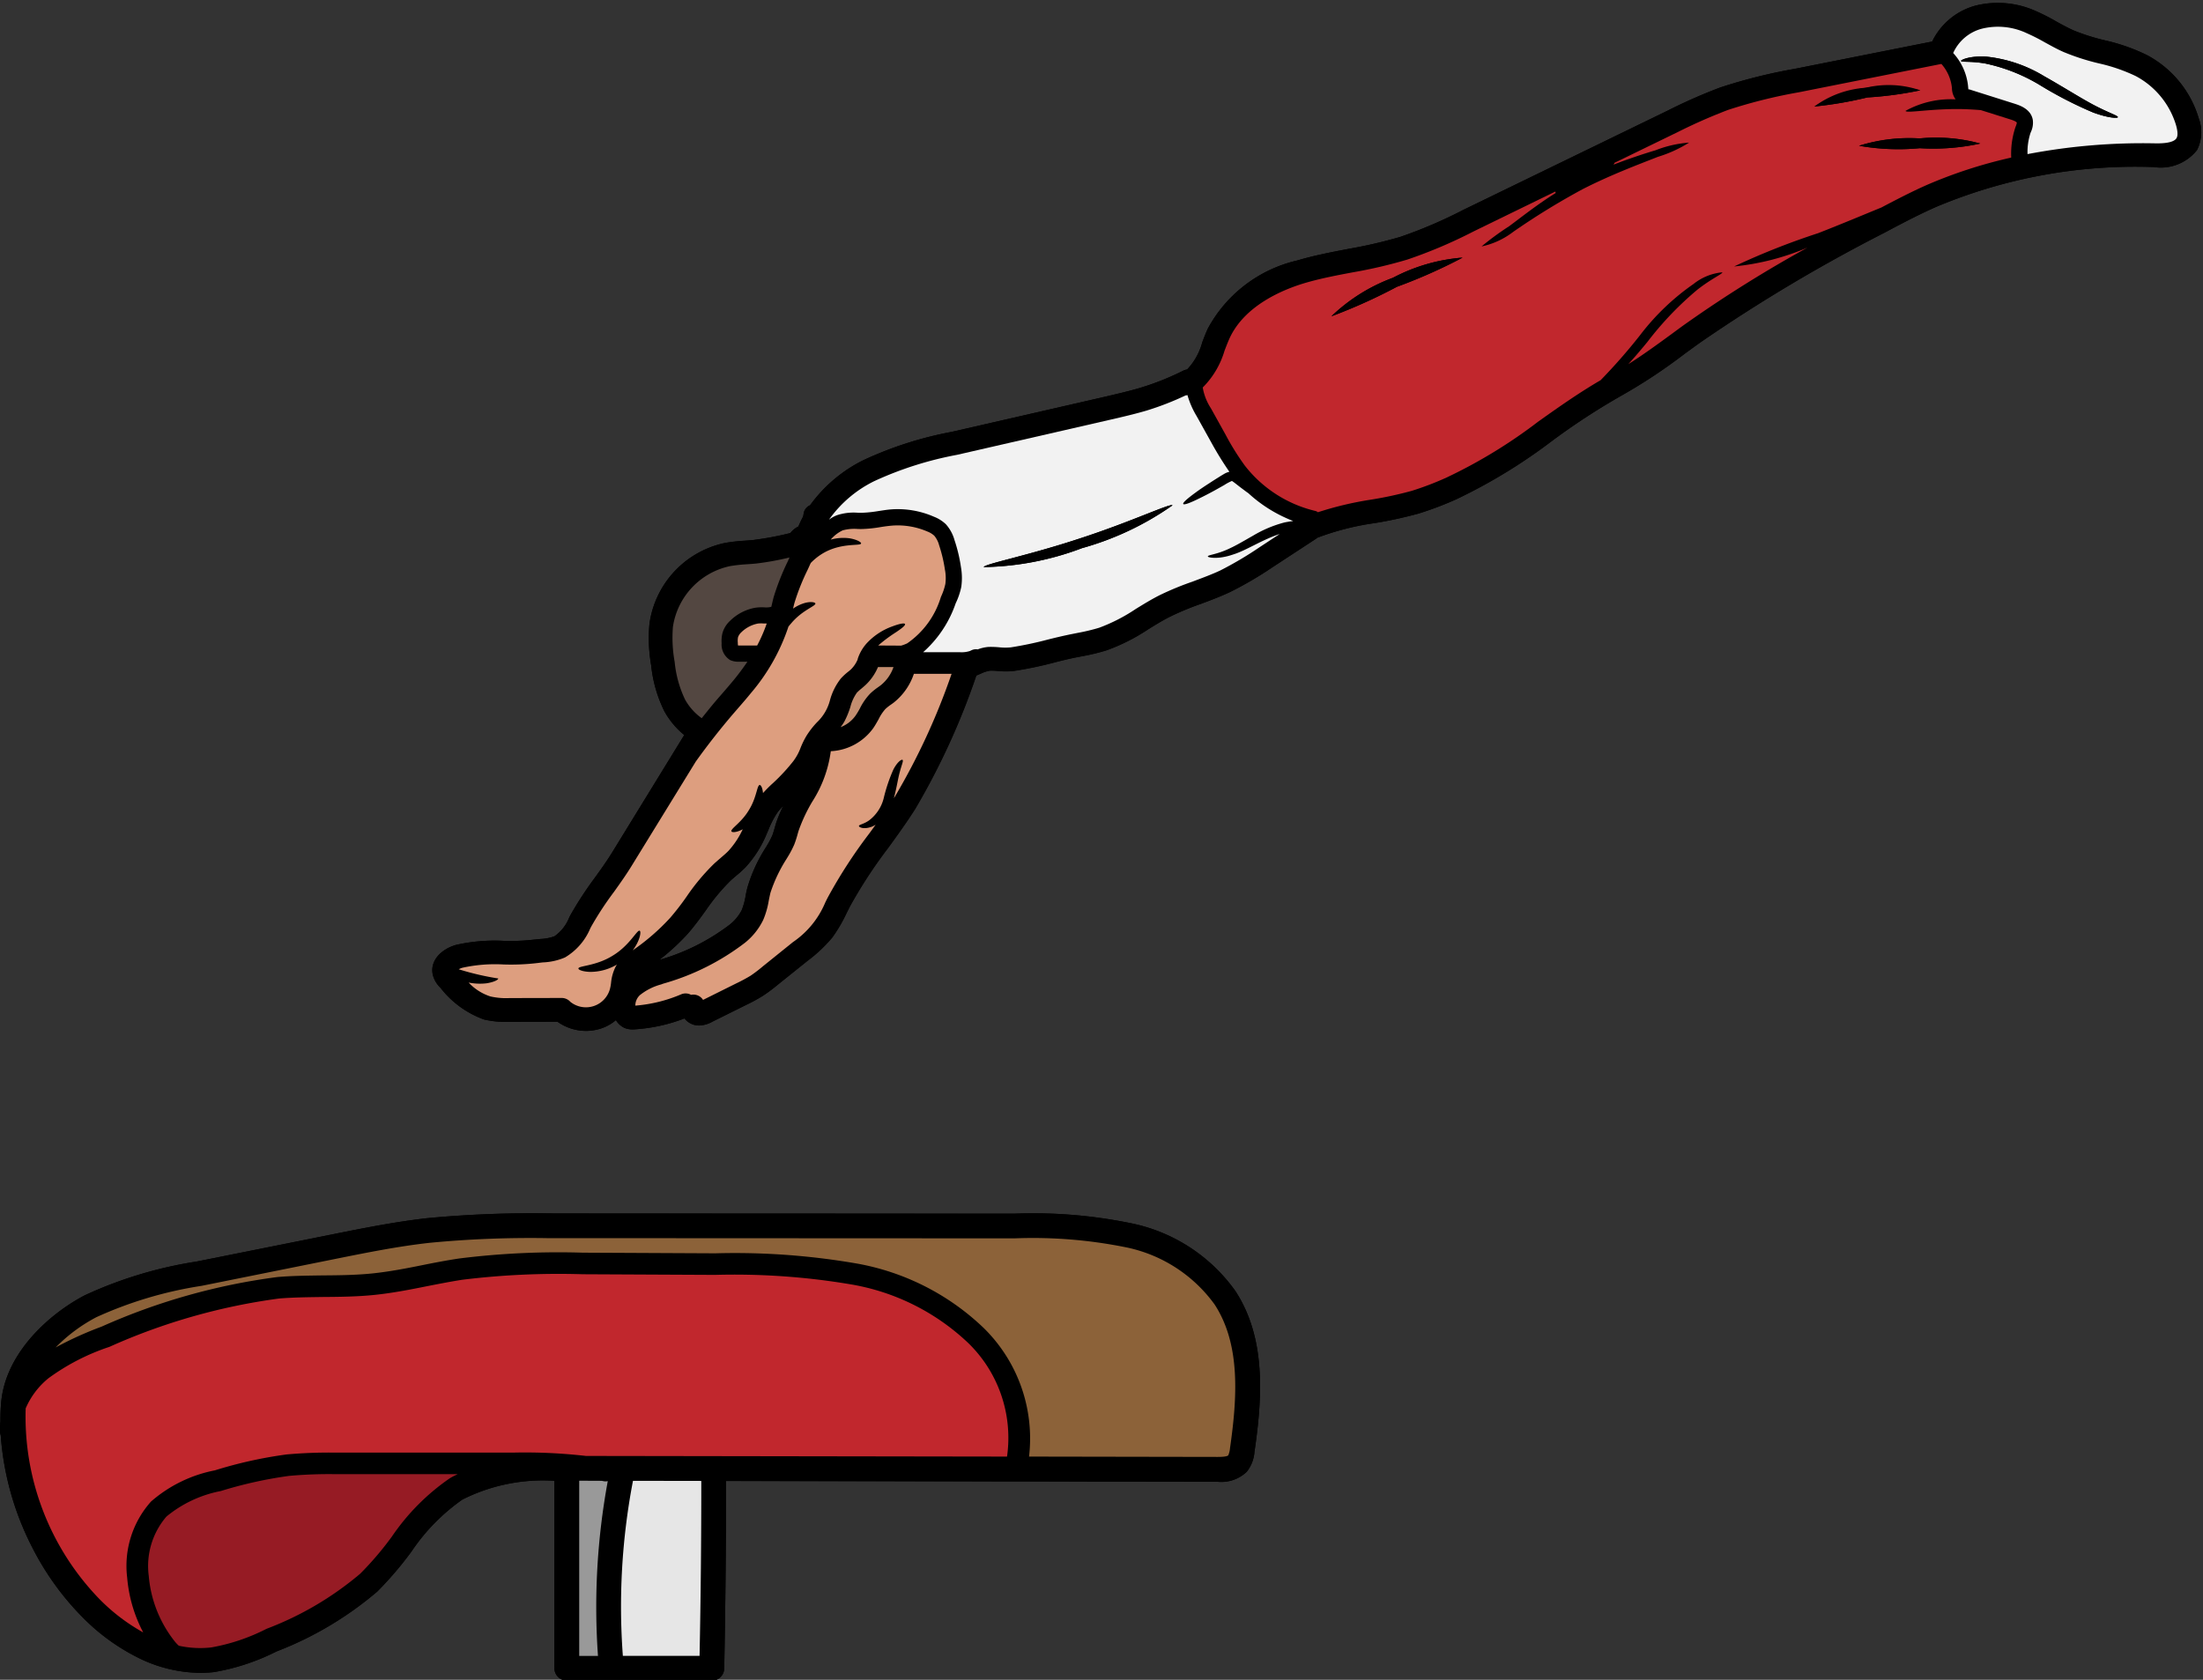
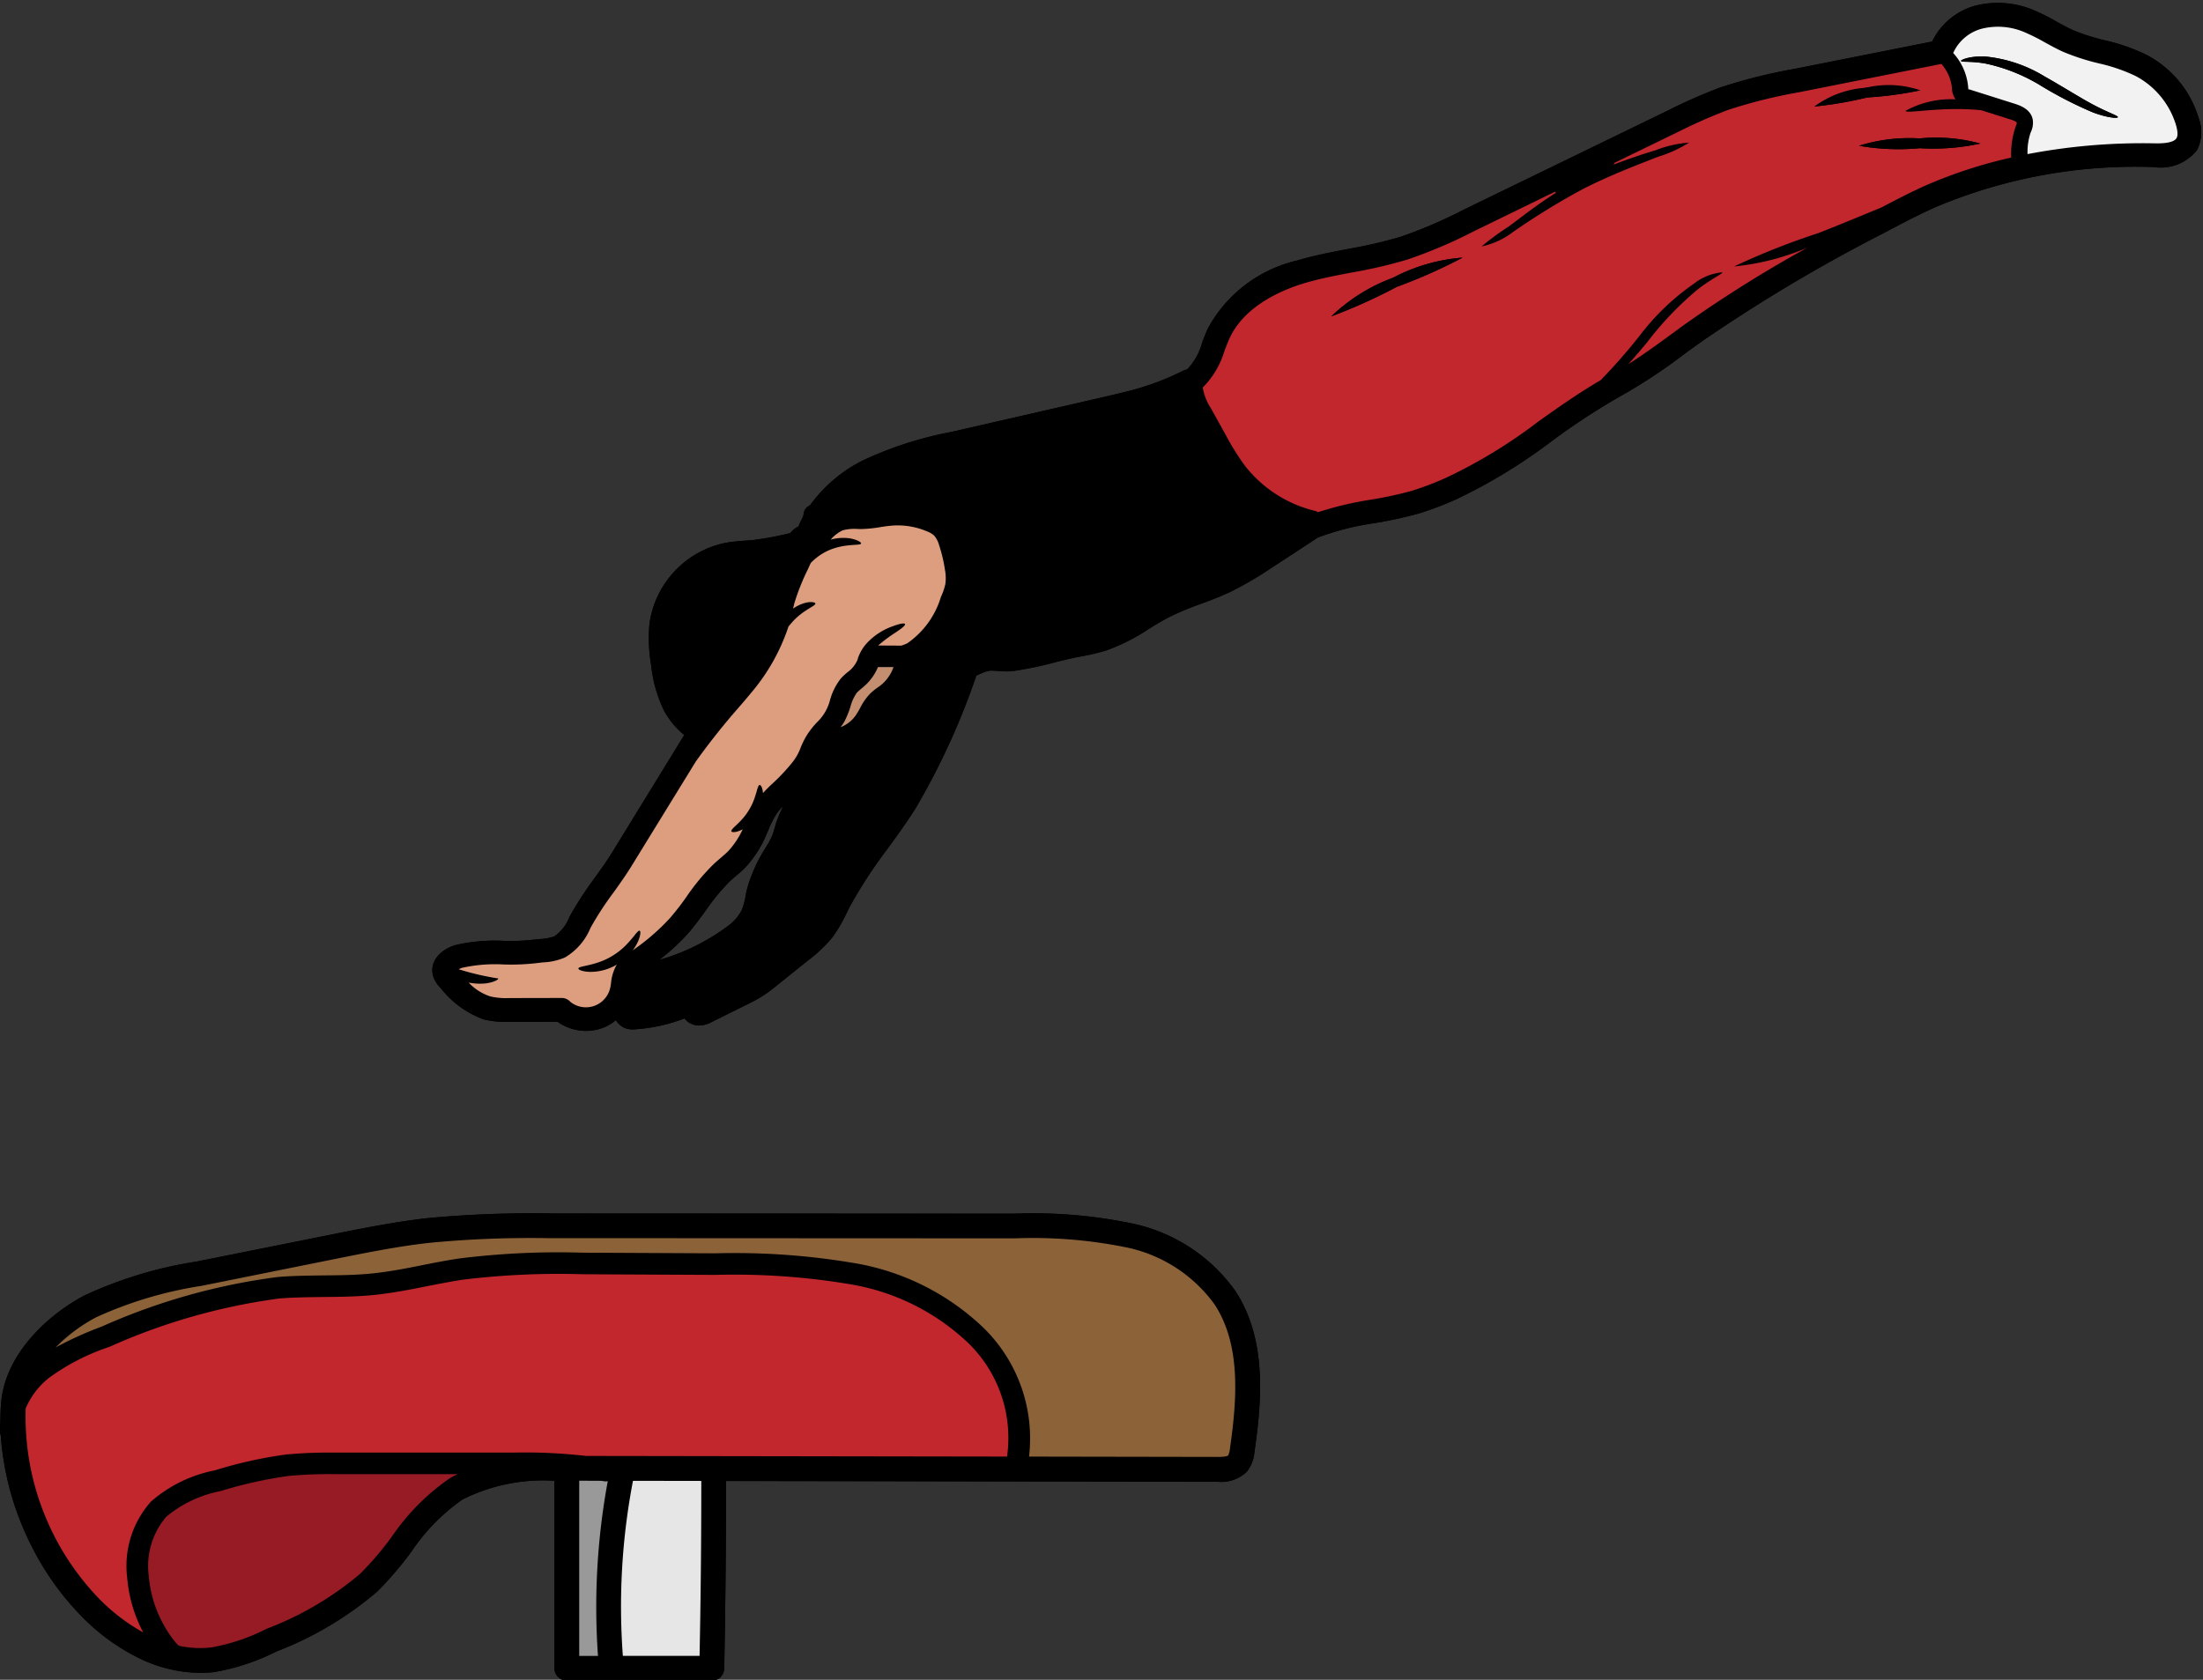
<svg xmlns="http://www.w3.org/2000/svg" height="91.6" preserveAspectRatio="xMidYMid meet" version="1.0" viewBox="4.0 18.1 120.1 91.6" width="120.1" zoomAndPan="magnify">
  <rect x="4.0" y="18.1" width="120.1" height="91.6" fill="#333333" stroke="none" />
  <g data-name="Filled outline">
    <g id="change1_8">
      <path d="M123.772,26.286a2.147,2.147,0,0,0,.094-1.738,5.754,5.754,0,0,0-2.849-3.454,10.423,10.423,0,0,0-2.267-.793,11.365,11.365,0,0,1-1.721-.546c-.312-.141-.617-.306-.934-.482a10.9,10.9,0,0,0-1.105-.564,5.035,5.035,0,0,0-3.26-.311,3.7,3.7,0,0,0-2.4,1.968l-7.507,1.492a28.777,28.777,0,0,0-4.053,1.016,28.942,28.942,0,0,0-2.854,1.257L83.76,29.552a25.492,25.492,0,0,1-3.431,1.469,25.956,25.956,0,0,1-2.819.652c-.916.176-1.868.358-2.8.634a7.444,7.444,0,0,0-4.869,3.718c-.106.235-.206.488-.3.74a3.454,3.454,0,0,1-.828,1.486.615.615,0,0,0-.2.059,14.805,14.805,0,0,1-2.355.94c-.611.182-1.257.329-1.88.476l-8.4,1.926A20.054,20.054,0,0,0,51.061,43.2a7.939,7.939,0,0,0-2.9,2.455.589.589,0,0,0-.353.482c-.006.041-.017.082-.023.129a5.941,5.941,0,0,0-.259.546,1.231,1.231,0,0,0-.44.359,17.049,17.049,0,0,1-2,.376c-.159.017-.323.029-.482.041a9.383,9.383,0,0,0-1.051.117,5.24,5.24,0,0,0-4.147,4.417,8.613,8.613,0,0,0,.094,2.262,7.327,7.327,0,0,0,.717,2.5,4.455,4.455,0,0,0,1.086,1.3l-3.929,6.4c-.294.476-.617.928-.958,1.4A19.551,19.551,0,0,0,35.1,68l-.065.117a2.274,2.274,0,0,1-.811,1.04,2.618,2.618,0,0,1-.769.147l-.353.035a11.046,11.046,0,0,1-1.662.065,9.565,9.565,0,0,0-2.561.217c-.787.211-1.48.852-1.28,1.662a1.5,1.5,0,0,0,.411.682,5.26,5.26,0,0,0,2.373,1.727,5.223,5.223,0,0,0,1.386.129l2.62-.006a2.7,2.7,0,0,0,1.556.5,2.67,2.67,0,0,0,.829-.135,2.445,2.445,0,0,0,.8-.452,1.113,1.113,0,0,0,.452.417,1.092,1.092,0,0,0,.459.088,1.057,1.057,0,0,0,.146-.006,9.09,9.09,0,0,0,2.679-.593,1.025,1.025,0,0,0,.611.37,1.132,1.132,0,0,0,.188.017,1.578,1.578,0,0,0,.728-.211l1.868-.928a8.41,8.41,0,0,0,.91-.5,8.946,8.946,0,0,0,.793-.594l1.627-1.315a7.9,7.9,0,0,0,1.334-1.263,8.131,8.131,0,0,0,.769-1.316l.17-.341a25.827,25.827,0,0,1,2.086-3.2c.505-.693,1.022-1.41,1.492-2.15a38.949,38.949,0,0,0,3.33-7.271c.094-.036.182-.077.264-.112a1.9,1.9,0,0,1,.476-.153,3.738,3.738,0,0,1,.452.018,4.025,4.025,0,0,0,.876-.006,20.86,20.86,0,0,0,2.144-.446c.405-.106.81-.206,1.221-.288l.37-.071a11.266,11.266,0,0,0,1.3-.317A10.574,10.574,0,0,0,66.6,52.413c.411-.253.8-.494,1.2-.693a15.224,15.224,0,0,1,1.674-.693c.528-.2,1.069-.4,1.6-.652a19.953,19.953,0,0,0,2.315-1.357l2.361-1.545a.216.216,0,0,0,.053-.047,14.6,14.6,0,0,1,3.125-.8,22.359,22.359,0,0,0,2.408-.523,18.06,18.06,0,0,0,2.062-.781,29.758,29.758,0,0,0,5.227-3.189,37.308,37.308,0,0,1,3.865-2.514A29.49,29.49,0,0,0,95.83,37.4c.3-.218.605-.441.911-.658a88.8,88.8,0,0,1,9.944-5.927c1.016-.54,1.932-1.022,2.866-1.433a28.014,28.014,0,0,1,11.865-2.173A2.517,2.517,0,0,0,123.772,26.286ZM39.941,70.445A12.01,12.01,0,0,0,41.5,69.012c.352-.405.67-.84.975-1.263a11.255,11.255,0,0,1,1.345-1.621c.094-.088.194-.17.288-.253a6.812,6.812,0,0,0,.529-.475,6.109,6.109,0,0,0,1.157-1.827l.1-.229a4.8,4.8,0,0,1,.511-.969,2.919,2.919,0,0,1,.293-.323,7.175,7.175,0,0,0-.387.939c-.024.089-.053.177-.077.265-.041.135-.076.27-.129.405a4.71,4.71,0,0,1-.247.476l-.094.158a8.459,8.459,0,0,0-1,2.156,5.048,5.048,0,0,0-.112.505,3.791,3.791,0,0,1-.211.77,2.431,2.431,0,0,1-.664.8A11.582,11.582,0,0,1,39.941,70.445Z" />
    </g>
    <g id="change1_9">
      <path d="M4.071,94.516c-.036.358-.048.728-.048,1.1a3.707,3.707,0,0,0-.017.623.946.946,0,0,0,.035.123,15.855,15.855,0,0,0,1.709,6.1,15.137,15.137,0,0,0,2.685,3.759,11.38,11.38,0,0,0,3.148,2.3,7.761,7.761,0,0,0,3.319.8,6.534,6.534,0,0,0,.769-.042,12.019,12.019,0,0,0,3.407-1.127,18.9,18.9,0,0,0,5.492-3.266,19.1,19.1,0,0,0,1.862-2.179,10.826,10.826,0,0,1,2.778-2.837,9.746,9.746,0,0,1,5.016-1.022V109c0,.011.006.023.006.035s-.006.023-.006.035a.676.676,0,0,0,.676.676h7.783c.017,0,.035-.006.052-.006s.036.011.053.011h.018a.679.679,0,0,0,.675-.663c.065-3.372.1-6.814.1-10.226l26.79.041a2,2,0,0,0,1.6-.547,1.979,1.979,0,0,0,.417-1.08c.446-3.043.623-6.215-1.034-8.764a9.24,9.24,0,0,0-5.586-3.683,26.53,26.53,0,0,0-6.467-.546l-25.122-.012a61.755,61.755,0,0,0-6.9.259c-1.762.2-3.518.552-5.21.892L14.72,86.892A22.747,22.747,0,0,0,8.629,88.73C6.69,89.74,4.335,91.855,4.071,94.516Z" />
    </g>
    <g data-name="&lt;Group&gt;">
      <g id="change1_1">
        <path d="M123.866,24.548a2.147,2.147,0,0,1-.094,1.738,2.517,2.517,0,0,1-2.356.923,28.014,28.014,0,0,0-11.865,2.173c-.934.411-1.85.893-2.866,1.433a88.8,88.8,0,0,0-9.944,5.927c-.306.217-.611.44-.911.658a29.49,29.49,0,0,1-3.342,2.22,37.308,37.308,0,0,0-3.865,2.514A29.73,29.73,0,0,1,83.4,45.323a18.04,18.04,0,0,1-2.061.781,22.412,22.412,0,0,1-2.408.523,14.6,14.6,0,0,0-3.125.8.216.216,0,0,1-.053.047l-2.361,1.545a19.953,19.953,0,0,1-2.315,1.357c-.528.252-1.069.452-1.6.652a15.224,15.224,0,0,0-1.674.693c-.406.2-.793.44-1.2.693a10.529,10.529,0,0,1-2.268,1.151,11.266,11.266,0,0,1-1.3.317l-.37.071c-.411.082-.816.182-1.221.288a20.86,20.86,0,0,1-2.144.446,4.025,4.025,0,0,1-.876.006,3.738,3.738,0,0,0-.452-.018,1.9,1.9,0,0,0-.476.153c-.082.035-.17.076-.264.112a38.949,38.949,0,0,1-3.33,7.271c-.47.74-.987,1.457-1.492,2.15a25.7,25.7,0,0,0-2.085,3.2l-.171.341a8.131,8.131,0,0,1-.769,1.316,7.9,7.9,0,0,1-1.334,1.263L46.414,71.79a8.946,8.946,0,0,1-.793.594,8.317,8.317,0,0,1-.91.5l-1.868.928a1.578,1.578,0,0,1-.728.211,1.132,1.132,0,0,1-.188-.017,1.025,1.025,0,0,1-.611-.37,9.09,9.09,0,0,1-2.679.593,1.057,1.057,0,0,1-.146.006,1.092,1.092,0,0,1-.459-.088,1.113,1.113,0,0,1-.452-.417,2.445,2.445,0,0,1-.8.452,2.67,2.67,0,0,1-.829.135,2.7,2.7,0,0,1-1.556-.5l-2.62.006a5.223,5.223,0,0,1-1.386-.129,5.26,5.26,0,0,1-2.373-1.727,1.5,1.5,0,0,1-.411-.682c-.2-.81.493-1.45,1.28-1.662a9.568,9.568,0,0,1,2.561-.217,11.046,11.046,0,0,0,1.662-.065l.353-.035a2.618,2.618,0,0,0,.769-.147,2.274,2.274,0,0,0,.811-1.04L35.1,68a19.724,19.724,0,0,1,1.316-2.021c.341-.47.664-.922.958-1.4l3.929-6.4a4.455,4.455,0,0,1-1.086-1.3,7.327,7.327,0,0,1-.717-2.5,8.613,8.613,0,0,1-.094-2.262A5.24,5.24,0,0,1,43.554,47.7a9.383,9.383,0,0,1,1.051-.117c.159-.012.323-.024.482-.041a17.049,17.049,0,0,0,2-.376,1.242,1.242,0,0,1,.44-.359,5.941,5.941,0,0,1,.259-.546c.006-.047.017-.088.023-.129a.589.589,0,0,1,.353-.482,7.943,7.943,0,0,1,2.9-2.455,20.076,20.076,0,0,1,4.823-1.545l8.4-1.926c.623-.147,1.269-.294,1.88-.476a14.805,14.805,0,0,0,2.355-.94.615.615,0,0,1,.2-.059,3.454,3.454,0,0,0,.828-1.486c.094-.252.194-.505.3-.74a7.444,7.444,0,0,1,4.869-3.718c.928-.276,1.88-.458,2.8-.634a25.956,25.956,0,0,0,2.819-.652,25.492,25.492,0,0,0,3.431-1.469l11.16-5.421a28.942,28.942,0,0,1,2.854-1.257,28.777,28.777,0,0,1,4.053-1.016l7.507-1.492a3.7,3.7,0,0,1,2.4-1.968,5.035,5.035,0,0,1,3.26.311,10.9,10.9,0,0,1,1.105.564c.317.176.622.341.934.482a11.365,11.365,0,0,0,1.721.546,10.423,10.423,0,0,1,2.267.793A5.754,5.754,0,0,1,123.866,24.548Zm-1.21,1.086c.058-.094.094-.293-.03-.722a4.5,4.5,0,0,0-2.208-2.673,9.429,9.429,0,0,0-2-.687,12.426,12.426,0,0,1-1.915-.617c-.364-.158-.7-.352-1.04-.534a10.481,10.481,0,0,0-.987-.5,3.675,3.675,0,0,0-2.408-.247,2.373,2.373,0,0,0-1.592,1.333,3.141,3.141,0,0,1,.811,1.8c.006.076.012.152.018.188,0-.012.041,0,.064,0l2.473.782c.241.076.875.276.975.881a1.187,1.187,0,0,1-.106.658l-.023.058a3.348,3.348,0,0,0-.159,1.146,33.406,33.406,0,0,1,6.9-.588C121.722,25.922,122.479,25.934,122.656,25.634Zm-8.764-.646a.789.789,0,0,0,.059-.2c0-.006-.041-.083-.37-.188L112,24.1c-.282-.023-.57-.041-.875-.052-1.768-.053-3.19.246-3.231.093a5.094,5.094,0,0,1,2.731-.628,1.067,1.067,0,0,1-.2-.617,2.317,2.317,0,0,0-.576-1.315l-7.759,1.544a28.041,28.041,0,0,0-3.871.964,29.3,29.3,0,0,0-2.725,1.2L92.018,26.98a.223.223,0,0,1-.059.1c.864-.334,1.657-.593,2.3-.787a6.272,6.272,0,0,1,1.827-.417,7.034,7.034,0,0,1-1.7.776c-1.069.422-2.555.975-4.1,1.762a39.221,39.221,0,0,0-3.8,2.337,4.275,4.275,0,0,1-1.715.788,15.421,15.421,0,0,1,1.5-1.1c.669-.493,1.521-1.18,2.561-1.827-.018,0-.03,0-.036-.017a.1.1,0,0,1,.006-.053l-4.475,2.173a26.256,26.256,0,0,1-3.607,1.533,25.828,25.828,0,0,1-2.96.693c-.887.171-1.809.347-2.673.6-1.163.353-3.248,1.21-4.065,3.014-.094.211-.182.44-.27.669a4.714,4.714,0,0,1-1.186,2,2.989,2.989,0,0,0,.446,1.134l.8,1.439a13.882,13.882,0,0,0,1.04,1.674,6.886,6.886,0,0,0,3.829,2.479.38.38,0,0,1,.165.076,18.418,18.418,0,0,1,2.854-.681,20.752,20.752,0,0,0,2.268-.488,16.572,16.572,0,0,0,1.9-.728,27.681,27.681,0,0,0,5-3.055c1.075-.763,2.185-1.544,3.389-2.249A30.836,30.836,0,0,0,93.393,36.4a13,13,0,0,1,2.931-2.819,2.957,2.957,0,0,1,1.568-.635c.029.082-.558.323-1.351.94a17.734,17.734,0,0,0-2.731,2.855c-.353.428-.7.84-1.046,1.216.793-.494,1.557-1.052,2.3-1.6.305-.223.61-.452.922-.67a69.571,69.571,0,0,1,6.549-4.088,13.578,13.578,0,0,1-4,1.028,39.7,39.7,0,0,1,4.581-1.815c1.387-.54,2.608-1.057,3.448-1.4.846-.446,1.639-.857,2.461-1.222a25.775,25.775,0,0,1,4.617-1.5,4.577,4.577,0,0,1,.223-1.639ZM74,46.6c.171-.041.335-.059.506-.088A7.679,7.679,0,0,1,72.059,45l-.094-.064c-.147-.112-.3-.224-.458-.347s-.37-.288-.347-.247a2.638,2.638,0,0,0-.417.224c-.176.1-.34.193-.5.281-.323.177-.617.329-.863.447-.5.247-.829.364-.864.3s.218-.293.67-.622c.223-.165.493-.347.805-.546.152-.1.311-.2.481-.306.082-.053.171-.106.259-.158a1.029,1.029,0,0,1,.3-.124,18.079,18.079,0,0,1-.987-1.6l-.8-1.439a4.7,4.7,0,0,1-.5-1.146.085.085,0,0,1-.036.012.191.191,0,0,1-.058.006,15.878,15.878,0,0,1-2.109.822c-.652.194-1.316.347-1.956.494l-8.4,1.926a19.115,19.115,0,0,0-4.523,1.439,6.568,6.568,0,0,0-2.461,2.1,1.708,1.708,0,0,1,.44-.247,2.9,2.9,0,0,1,1.116-.135,2.9,2.9,0,0,0,.323,0,6.639,6.639,0,0,0,.8-.088c.241-.035.476-.076.717-.094a4.927,4.927,0,0,1,2.326.4,1.967,1.967,0,0,1,.652.411,2.163,2.163,0,0,1,.47.863,8.515,8.515,0,0,1,.352,1.475,3.442,3.442,0,0,1,.018,1.074,3.827,3.827,0,0,1-.306.9,6.252,6.252,0,0,1-1.774,2.667h1.986a1.467,1.467,0,0,0,.558-.065l.076-.035a.564.564,0,0,1,.352-.053,2.047,2.047,0,0,1,.6-.135,5.042,5.042,0,0,1,.605.024,3.055,3.055,0,0,0,.6,0,19.837,19.837,0,0,0,2.009-.423c.423-.106.846-.206,1.275-.294l.382-.076a10.714,10.714,0,0,0,1.151-.277,9.519,9.519,0,0,0,1.991-1.022c.417-.258.846-.522,1.3-.751a16.165,16.165,0,0,1,1.809-.746c.523-.2,1.016-.382,1.492-.6a19.594,19.594,0,0,0,2.156-1.275l1.092-.717c-.986.324-1.82.9-2.555,1.122-.816.282-1.374.159-1.362.1,0-.088.5-.1,1.221-.452.359-.165.77-.411,1.246-.681A6.6,6.6,0,0,1,74,46.6Zm-18.12,8.247H53.821a3.357,3.357,0,0,1-1.063,1.538c-.071.059-.141.106-.217.159a2.61,2.61,0,0,0-.276.223,2.424,2.424,0,0,0-.365.552c-.094.165-.188.335-.293.488a3.035,3.035,0,0,1-2.315,1.257,6.718,6.718,0,0,1-1.016,2.761,8.945,8.945,0,0,0-.734,1.562c-.023.076-.047.153-.065.223a5.5,5.5,0,0,1-.176.541,5.3,5.3,0,0,1-.329.634l-.1.164A8.042,8.042,0,0,0,46,66.78c-.035.141-.064.288-.094.435a4.56,4.56,0,0,1-.3,1.045,3.616,3.616,0,0,1-.993,1.245,13.2,13.2,0,0,1-4.458,2.232l-.112.042a3.162,3.162,0,0,0-1.157.581.78.78,0,0,0-.253.576,7.952,7.952,0,0,0,2.5-.617.623.623,0,0,1,.54.029.619.619,0,0,1,.406.053.611.611,0,0,1,.246.223l1.809-.9a8.836,8.836,0,0,0,.787-.423,7.966,7.966,0,0,0,.676-.517l1.633-1.316a4.886,4.886,0,0,0,1.756-2.15c.059-.123.118-.24.182-.358A27.053,27.053,0,0,1,51.354,63.6c.129-.17.259-.352.382-.528a1.259,1.259,0,0,1-.165.094c-.458.188-.763.041-.745-.024s.264-.094.563-.311a2.171,2.171,0,0,0,.787-1.2,8.956,8.956,0,0,1,.529-1.569c.206-.4.447-.569.5-.522s-.052.276-.152.663c-.1.353-.165.846-.323,1.428.023-.041.047-.071.07-.112A36.233,36.233,0,0,0,55.877,54.845Zm-.341-4.893a2.391,2.391,0,0,0-.023-.793,7.842,7.842,0,0,0-.312-1.328,1.334,1.334,0,0,0-.264-.517,1.174,1.174,0,0,0-.376-.229,4.082,4.082,0,0,0-1.909-.323c-.217.018-.434.047-.652.083a7.205,7.205,0,0,1-.9.1c-.118.006-.241.006-.364,0a2.417,2.417,0,0,0-.793.077,1.959,1.959,0,0,0-.652.505,2.577,2.577,0,0,1,1.033-.071c.417.071.641.218.623.282-.035.147-1.01-.047-1.985.482a3.179,3.179,0,0,0-.758.581c-.059.124-.112.247-.17.371a12.092,12.092,0,0,0-.717,1.8c-.029.106-.053.211-.076.317a2.159,2.159,0,0,1,.652-.311c.34-.088.558-.03.564.035.011.141-.694.352-1.287,1.04-.059.07-.123.141-.182.217a10.844,10.844,0,0,1-2.05,3.63c-.223.276-.458.546-.693.816l-.27.312q-1.075,1.26-2.038,2.6l-3.46,5.627c-.317.517-.664,1-1,1.48a17.535,17.535,0,0,0-1.234,1.88l-.059.111A3.334,3.334,0,0,1,34.8,70.31a3.382,3.382,0,0,1-1.216.27l-.3.036a12.241,12.241,0,0,1-1.845.076,8.259,8.259,0,0,0-2.214.176.851.851,0,0,0-.217.088c.023.006.047.012.064.018a14.691,14.691,0,0,0,2.091.482c.012.064-.217.2-.646.264a3.119,3.119,0,0,1-.969-.041,2.807,2.807,0,0,0,1.187.757,3.881,3.881,0,0,0,1.045.089l2.843-.006a.632.632,0,0,1,.47.211,1.357,1.357,0,0,0,2.173-.758,2.3,2.3,0,0,0,.047-.282,2.469,2.469,0,0,1,.276-.928.709.709,0,0,1,.053-.07,2.863,2.863,0,0,1-1.474.405c-.411-.012-.646-.117-.635-.188.012-.152.958-.123,1.874-.7.922-.558,1.322-1.415,1.463-1.357.07.024.058.282-.118.652a2.538,2.538,0,0,1-.258.417,11.9,11.9,0,0,0,2.038-1.768,14.113,14.113,0,0,0,.9-1.163,11.65,11.65,0,0,1,1.521-1.815c.106-.093.211-.187.323-.281.147-.13.3-.253.435-.394a4.635,4.635,0,0,0,.781-1.181.749.749,0,0,1-.106.053c-.282.129-.488.124-.511.059-.053-.141.546-.47.952-1.157.422-.67.44-1.351.587-1.369.065-.006.159.153.182.441.159-.176.317-.335.482-.488l.147-.135A10.221,10.221,0,0,0,47.248,59.6c.006-.006.006-.011.012-.017a2.838,2.838,0,0,0,.376-.693,4.521,4.521,0,0,1,.335-.682,4.675,4.675,0,0,1,.564-.722,2.527,2.527,0,0,0,.71-1.21,3.311,3.311,0,0,1,.588-1.175,3.244,3.244,0,0,1,.376-.352c.059-.047.117-.094.176-.147a1.655,1.655,0,0,0,.364-.535c.006-.023.006-.035.012-.058a2.372,2.372,0,0,1,.493-.84,3.522,3.522,0,0,1,1.4-.917c.394-.147.652-.188.681-.123s-.176.235-.511.458a7.909,7.909,0,0,0-.951.711l1.251.006a2.29,2.29,0,0,0,.329-.124A4.718,4.718,0,0,0,55.3,50.651,3.276,3.276,0,0,0,55.536,49.952ZM52.711,54.48l-.846,0a2.857,2.857,0,0,1-.681.986c-.071.065-.147.13-.223.194a2.874,2.874,0,0,0-.247.223,2.349,2.349,0,0,0-.353.77,4.707,4.707,0,0,1-.323.793,2.725,2.725,0,0,1-.211.317,1.781,1.781,0,0,0,.811-.623,4.374,4.374,0,0,0,.235-.387,3.275,3.275,0,0,1,.563-.817,3.447,3.447,0,0,1,.417-.34c.059-.042.118-.083.177-.13A2.182,2.182,0,0,0,52.711,54.48Zm-5.75-5.8c.029-.065.052-.123.082-.182a15.392,15.392,0,0,1-1.821.329c-.176.017-.347.029-.523.041a8.329,8.329,0,0,0-.9.1,3.985,3.985,0,0,0-3.108,3.307,7.4,7.4,0,0,0,.094,1.915,6.129,6.129,0,0,0,.57,2.061,3.113,3.113,0,0,0,.905,1.011c.27-.335.54-.676.822-1.005l.276-.317c.229-.264.452-.523.67-.787.27-.329.505-.652.722-.969h-.481a1.117,1.117,0,0,1-.453-.088.991.991,0,0,1-.47-.928,1.745,1.745,0,0,1,.047-.553,1.445,1.445,0,0,1,.406-.657,2.612,2.612,0,0,1,1.368-.717,2.5,2.5,0,0,1,.5-.024,1.1,1.1,0,0,0,.388-.029c.041-.176.082-.358.129-.534A13.518,13.518,0,0,1,46.961,48.683ZM46.7,62.052a2.919,2.919,0,0,0-.293.323,4.8,4.8,0,0,0-.511.969l-.1.229A6.109,6.109,0,0,1,44.635,65.4a6.812,6.812,0,0,1-.529.475c-.094.083-.194.165-.288.253a11.255,11.255,0,0,0-1.345,1.621c-.3.423-.623.858-.975,1.263a12.01,12.01,0,0,1-1.557,1.433,11.582,11.582,0,0,0,3.83-1.915,2.431,2.431,0,0,0,.664-.8,3.791,3.791,0,0,0,.211-.77,5.048,5.048,0,0,1,.112-.505,8.459,8.459,0,0,1,1-2.156l.094-.158a4.71,4.71,0,0,0,.247-.476c.053-.135.088-.27.129-.405.024-.088.053-.176.077-.265A7.175,7.175,0,0,1,46.7,62.052ZM45.8,52.1h-.164a1.812,1.812,0,0,0-.311.005,1.771,1.771,0,0,0-.905.47.681.681,0,0,0-.188.276.99.99,0,0,0-.012.294.912.912,0,0,0,.012.159h1.046A8.584,8.584,0,0,0,45.8,52.1Z" />
      </g>
      <g id="change2_1">
        <path d="M122.626,24.912c.124.429.088.628.03.722-.177.3-.934.288-1.222.282a33.406,33.406,0,0,0-6.9.588,3.348,3.348,0,0,1,.159-1.146l.023-.058a1.187,1.187,0,0,0,.106-.658c-.1-.605-.734-.8-.975-.881l-2.473-.782c-.023,0-.059-.017-.064,0-.006-.036-.012-.112-.018-.188a3.141,3.141,0,0,0-.811-1.8,2.373,2.373,0,0,1,1.592-1.333,3.675,3.675,0,0,1,2.408.247,10.481,10.481,0,0,1,.987.5c.335.182.676.376,1.04.534a12.426,12.426,0,0,0,1.915.617,9.429,9.429,0,0,1,2,.687A4.5,4.5,0,0,1,122.626,24.912Zm-3.166-.423c.018-.076-.476-.229-1.2-.605s-1.691-.993-2.813-1.627a7.589,7.589,0,0,0-3.16-1.069c-.882-.053-1.393.176-1.375.235.018.082.535,0,1.328.141a9.569,9.569,0,0,1,2.942,1.157,21.717,21.717,0,0,0,2.925,1.51C118.908,24.53,119.449,24.56,119.46,24.489Z" fill="#f2f2f2" />
      </g>
      <g id="change1_2">
        <path d="M118.256,23.884c.728.376,1.222.529,1.2.605s-.552.041-1.357-.258a21.717,21.717,0,0,1-2.925-1.51,9.569,9.569,0,0,0-2.942-1.157c-.793-.141-1.31-.059-1.328-.141-.018-.059.493-.288,1.375-.235a7.589,7.589,0,0,1,3.16,1.069C116.565,22.891,117.516,23.52,118.256,23.884Z" />
      </g>
      <g id="change3_1">
        <path d="M113.951,24.789a.789.789,0,0,1-.059.2l-.024.065a4.577,4.577,0,0,0-.223,1.639,25.775,25.775,0,0,0-4.617,1.5c-.822.365-1.615.776-2.461,1.222-.84.341-2.061.858-3.448,1.4a39.7,39.7,0,0,0-4.581,1.815,13.578,13.578,0,0,0,4-1.028,69.571,69.571,0,0,0-6.549,4.088c-.312.218-.617.447-.922.67-.746.546-1.51,1.1-2.3,1.6.347-.376.693-.788,1.046-1.216a17.734,17.734,0,0,1,2.731-2.855c.793-.617,1.38-.858,1.351-.94a2.957,2.957,0,0,0-1.568.635A13,13,0,0,0,93.393,36.4a30.836,30.836,0,0,1-2.133,2.432c-1.2.7-2.314,1.486-3.389,2.249a27.681,27.681,0,0,1-5,3.055,16.572,16.572,0,0,1-1.9.728,20.752,20.752,0,0,1-2.268.488,18.418,18.418,0,0,0-2.854.681.38.38,0,0,0-.165-.076,6.886,6.886,0,0,1-3.829-2.479,13.882,13.882,0,0,1-1.04-1.674l-.8-1.439a2.989,2.989,0,0,1-.446-1.134,4.714,4.714,0,0,0,1.186-2c.088-.229.176-.458.27-.669.817-1.8,2.9-2.661,4.065-3.014.864-.258,1.786-.434,2.673-.6a25.828,25.828,0,0,0,2.96-.693,26.256,26.256,0,0,0,3.607-1.533L88.8,28.542a.1.1,0,0,0-.006.053c.006.012.018.012.036.017-1.04.647-1.892,1.334-2.561,1.827a15.421,15.421,0,0,0-1.5,1.1,4.275,4.275,0,0,0,1.715-.788,39.221,39.221,0,0,1,3.8-2.337c1.545-.787,3.031-1.34,4.1-1.762a7.034,7.034,0,0,0,1.7-.776,6.272,6.272,0,0,0-1.827.417c-.646.194-1.439.453-2.3.787a.223.223,0,0,0,.059-.1l3.466-1.686a29.3,29.3,0,0,1,2.725-1.2,28.041,28.041,0,0,1,3.871-.964l7.759-1.544a2.317,2.317,0,0,1,.576,1.315,1.067,1.067,0,0,0,.2.617,5.094,5.094,0,0,0-2.731.628c.041.153,1.463-.146,3.231-.093.3.011.593.029.875.052l1.586.5C113.91,24.706,113.951,24.783,113.951,24.789Zm-5.293,1.392a12.024,12.024,0,0,0,3.3-.253,9.175,9.175,0,0,0-3.312-.282,9.161,9.161,0,0,0-3.3.4A12.351,12.351,0,0,0,108.658,26.181Zm.03-3.155a7.557,7.557,0,0,0-5.774.882,21.082,21.082,0,0,0,2.884-.494A19.745,19.745,0,0,0,108.688,23.026ZM80.153,33.74a28.931,28.931,0,0,0,3.583-1.592,9.758,9.758,0,0,0-3.8,1.1,9.676,9.676,0,0,0-3.354,2.1A29.964,29.964,0,0,0,80.153,33.74Z" fill="#c1272d" />
      </g>
      <g id="change1_3">
        <path d="M111.959,25.928a12.024,12.024,0,0,1-3.3.253,12.351,12.351,0,0,1-3.306-.13,9.161,9.161,0,0,1,3.3-.4A9.175,9.175,0,0,1,111.959,25.928Z" />
      </g>
      <g id="change1_4">
        <path d="M105.716,22.886a5.3,5.3,0,0,1,2.972.14,19.745,19.745,0,0,1-2.89.388,21.082,21.082,0,0,1-2.884.494A5.277,5.277,0,0,1,105.716,22.886Z" />
      </g>
      <g id="change1_5">
        <path d="M83.736,32.148a28.931,28.931,0,0,1-3.583,1.592,29.964,29.964,0,0,1-3.571,1.61,9.676,9.676,0,0,1,3.354-2.1A9.758,9.758,0,0,1,83.736,32.148Z" />
      </g>
      <g id="change2_2">
-         <path d="M74.5,46.51c-.171.029-.335.047-.506.088a6.6,6.6,0,0,0-1.679.711c-.476.27-.887.516-1.246.681-.716.352-1.221.364-1.221.452-.012.059.546.182,1.362-.1.735-.223,1.569-.8,2.555-1.122l-1.092.717a19.594,19.594,0,0,1-2.156,1.275c-.476.223-.969.4-1.492.6a16.165,16.165,0,0,0-1.809.746c-.452.229-.881.493-1.3.751a9.519,9.519,0,0,1-1.991,1.022,10.714,10.714,0,0,1-1.151.277l-.382.076c-.429.088-.852.188-1.275.294a19.837,19.837,0,0,1-2.009.423,3.055,3.055,0,0,1-.6,0,5.042,5.042,0,0,0-.605-.024,2.047,2.047,0,0,0-.6.135.564.564,0,0,0-.352.053l-.076.035a1.467,1.467,0,0,1-.558.065H54.326A6.252,6.252,0,0,0,56.1,51a3.827,3.827,0,0,0,.306-.9,3.442,3.442,0,0,0-.018-1.074,8.515,8.515,0,0,0-.352-1.475,2.163,2.163,0,0,0-.47-.863,1.967,1.967,0,0,0-.652-.411,4.927,4.927,0,0,0-2.326-.4c-.241.018-.476.059-.717.094a6.639,6.639,0,0,1-.8.088,2.9,2.9,0,0,1-.323,0,2.9,2.9,0,0,0-1.116.135,1.708,1.708,0,0,0-.44.247,6.568,6.568,0,0,1,2.461-2.1,19.115,19.115,0,0,1,4.523-1.439l8.4-1.926c.64-.147,1.3-.3,1.956-.494a15.878,15.878,0,0,0,2.109-.822.191.191,0,0,0,.058-.006.085.085,0,0,0,.036-.012,4.7,4.7,0,0,0,.5,1.146l.8,1.439a18.079,18.079,0,0,0,.987,1.6,1.029,1.029,0,0,0-.3.124c-.088.052-.177.105-.259.158-.17.106-.329.206-.481.306-.312.2-.582.381-.805.546-.452.329-.711.558-.67.622s.364-.052.864-.3c.246-.118.54-.27.863-.447.159-.088.323-.182.5-.281a2.638,2.638,0,0,1,.417-.224c-.023-.041.2.13.347.247s.311.235.458.347l.094.064A7.679,7.679,0,0,0,74.5,46.51ZM62.99,47.99a16.047,16.047,0,0,0,4.928-2.332c-.076-.141-2.267.905-5.1,1.821-2.814.928-5.187,1.386-5.187,1.545A15.815,15.815,0,0,0,62.99,47.99Z" fill="#f2f2f2" />
-       </g>
+         </g>
      <g id="change1_6">
        <path d="M71.354,88.507c1.657,2.549,1.48,5.721,1.034,8.764a1.979,1.979,0,0,1-.417,1.08,2,2,0,0,1-1.6.547l-26.79-.041c0,3.412-.035,6.854-.1,10.226a.679.679,0,0,1-.675.663H42.79c-.017,0-.035-.011-.053-.011s-.035.006-.052.006H34.9a.676.676,0,0,1-.676-.676c0-.012.006-.023.006-.035s-.006-.024-.006-.035V98.851a9.746,9.746,0,0,0-5.016,1.022,10.826,10.826,0,0,0-2.778,2.837,19.1,19.1,0,0,1-1.862,2.179,18.9,18.9,0,0,1-5.492,3.266,12.019,12.019,0,0,1-3.407,1.127,6.534,6.534,0,0,1-.769.042,7.747,7.747,0,0,1-3.319-.8,11.38,11.38,0,0,1-3.148-2.3,15.137,15.137,0,0,1-2.685-3.759,15.838,15.838,0,0,1-1.709-6.1.946.946,0,0,1-.035-.123,3.707,3.707,0,0,1,.017-.623c0-.376.012-.746.047-1.1.265-2.661,2.62-4.775,4.559-5.786a22.747,22.747,0,0,1,6.091-1.838l7.354-1.475c1.691-.34,3.447-.693,5.21-.892a61.728,61.728,0,0,1,6.9-.259l25.122.012a26.53,26.53,0,0,1,6.467.546A9.24,9.24,0,0,1,71.354,88.507Zm-.3,8.57c.4-2.784.581-5.657-.834-7.836a7.914,7.914,0,0,0-4.782-3.107,25.549,25.549,0,0,0-6.138-.5l-25.122-.012h-.387a57.425,57.425,0,0,0-6.356.253c-1.709.188-3.43.534-5.1.869l-7.354,1.48a21.8,21.8,0,0,0-5.733,1.709,8.9,8.9,0,0,0-2.22,1.651,19.155,19.155,0,0,1,2.5-1.134,34.332,34.332,0,0,1,9.592-2.707c.834-.071,1.668-.077,2.479-.089.881,0,1.8-.017,2.672-.105.922-.094,1.862-.276,2.767-.458.646-.13,1.315-.259,1.985-.359a43.549,43.549,0,0,1,6.749-.317l7.213.035a38.837,38.837,0,0,1,7.665.547,13.377,13.377,0,0,1,6.972,3.524A8.439,8.439,0,0,1,60.1,97.529l10.279.018h.006c.411,0,.54-.047.576-.088A1.262,1.262,0,0,0,71.055,97.077ZM58.9,97.529a7.21,7.21,0,0,0-2.115-6.191,12.245,12.245,0,0,0-6.367-3.195,38.06,38.06,0,0,0-7.436-.523l-7.213-.035a43.043,43.043,0,0,0-6.567.3c-.64.1-1.3.229-1.932.353-.934.188-1.9.376-2.878.476-.928.094-1.868.105-2.779.111-.787.012-1.6.018-2.39.082a33.346,33.346,0,0,0-9.263,2.638,12.012,12.012,0,0,0-3.319,1.709A4.3,4.3,0,0,0,5.4,94.9a14.294,14.294,0,0,0,4,10.379,10.45,10.45,0,0,0,2.414,1.844,7.779,7.779,0,0,1-.875-2.99,5.265,5.265,0,0,1,1.3-4.147,7.45,7.45,0,0,1,3.477-1.7,23.793,23.793,0,0,1,3.918-.869,26.1,26.1,0,0,1,2.608-.1h9.75a29.123,29.123,0,0,1,3.959.182Zm-16.67,1.328-3.724-.006a36.358,36.358,0,0,0-.552,9.545h4.182C42.2,105.241,42.232,102.04,42.232,98.857Zm-5.1.011a.572.572,0,0,1-.247,0c-.023-.006-.053-.011-.082-.017l-1.228-.006V108.4H36.6A37.813,37.813,0,0,1,37.134,98.868Zm-8.188-.381h-6.7a24.5,24.5,0,0,0-2.491.094,23.213,23.213,0,0,0-3.73.828,6.6,6.6,0,0,0-2.96,1.392,4.134,4.134,0,0,0-.963,3.236,6.646,6.646,0,0,0,1.421,3.577,1.985,1.985,0,0,0,.218.229,5.407,5.407,0,0,0,1.762.094,10.632,10.632,0,0,0,3.019-1.016,17.462,17.462,0,0,0,5.11-3.007,17.285,17.285,0,0,0,1.727-2.027,12.15,12.15,0,0,1,3.148-3.171C28.652,98.627,28.8,98.563,28.946,98.487Z" />
      </g>
      <g id="change4_1">
        <path d="M70.221,89.241c1.415,2.179,1.233,5.052.834,7.836a1.262,1.262,0,0,1-.094.382c-.036.041-.165.088-.576.088h-.006L60.1,97.529a8.439,8.439,0,0,0-2.473-7.013,13.377,13.377,0,0,0-6.972-3.524,38.837,38.837,0,0,0-7.665-.547l-7.213-.035a43.549,43.549,0,0,0-6.749.317c-.67.1-1.339.229-1.985.359-.9.182-1.845.364-2.767.458-.875.088-1.791.1-2.672.105-.811.012-1.645.018-2.479.089a34.332,34.332,0,0,0-9.592,2.707,19.155,19.155,0,0,0-2.5,1.134,8.9,8.9,0,0,1,2.22-1.651,21.8,21.8,0,0,1,5.733-1.709l7.354-1.48c1.668-.335,3.389-.681,5.1-.869a57.425,57.425,0,0,1,6.356-.253h.387l25.122.012a25.549,25.549,0,0,1,6.138.5A7.914,7.914,0,0,1,70.221,89.241Z" fill="#8c6239" />
      </g>
      <g id="change1_7">
        <path d="M67.918,45.658A16.047,16.047,0,0,1,62.99,47.99a15.815,15.815,0,0,1-5.357,1.034c0-.159,2.373-.617,5.187-1.545C65.651,46.563,67.842,45.517,67.918,45.658Z" />
      </g>
      <g id="change3_2">
        <path d="M56.787,91.338A7.21,7.21,0,0,1,58.9,97.529l-22.955-.035a29.123,29.123,0,0,0-3.959-.182h-9.75a26.1,26.1,0,0,0-2.608.1,23.793,23.793,0,0,0-3.918.869,7.45,7.45,0,0,0-3.477,1.7,5.265,5.265,0,0,0-1.3,4.147,7.779,7.779,0,0,0,.875,2.99A10.45,10.45,0,0,1,9.4,105.277,14.294,14.294,0,0,1,5.4,94.9a4.3,4.3,0,0,1,1.245-1.645,12.012,12.012,0,0,1,3.319-1.709,33.346,33.346,0,0,1,9.263-2.638c.787-.064,1.6-.07,2.39-.082.911-.006,1.851-.017,2.779-.111.981-.1,1.944-.288,2.878-.476.634-.124,1.292-.253,1.932-.353a43.043,43.043,0,0,1,6.567-.3l7.213.035a38.06,38.06,0,0,1,7.436.523A12.245,12.245,0,0,1,56.787,91.338Z" fill="#c1272d" />
      </g>
      <g id="change5_1">
-         <path d="M53.821,54.845h2.056A36.233,36.233,0,0,1,52.8,61.517c-.023.041-.047.071-.07.112.158-.582.223-1.075.323-1.428.1-.387.211-.616.152-.663s-.293.123-.5.522a8.956,8.956,0,0,0-.529,1.569,2.171,2.171,0,0,1-.787,1.2c-.3.217-.558.235-.563.311s.287.212.745.024a1.259,1.259,0,0,0,.165-.094c-.123.176-.253.358-.382.528a27.053,27.053,0,0,0-2.185,3.366c-.064.118-.123.235-.182.358a4.886,4.886,0,0,1-1.756,2.15L45.6,70.786a7.966,7.966,0,0,1-.676.517,8.836,8.836,0,0,1-.787.423l-1.809.9a.611.611,0,0,0-.246-.223.619.619,0,0,0-.406-.053.623.623,0,0,0-.54-.029,7.952,7.952,0,0,1-2.5.617.78.78,0,0,1,.253-.576,3.162,3.162,0,0,1,1.157-.581l.112-.042a13.2,13.2,0,0,0,4.458-2.232,3.616,3.616,0,0,0,.993-1.245,4.56,4.56,0,0,0,.3-1.045c.03-.147.059-.294.094-.435a8.042,8.042,0,0,1,.869-1.833l.1-.164a5.3,5.3,0,0,0,.329-.634,5.5,5.5,0,0,0,.176-.541c.018-.07.042-.147.065-.223a8.945,8.945,0,0,1,.734-1.562,6.718,6.718,0,0,0,1.016-2.761,3.035,3.035,0,0,0,2.315-1.257c.105-.153.2-.323.293-.488a2.424,2.424,0,0,1,.365-.552,2.61,2.61,0,0,1,.276-.223c.076-.053.146-.1.217-.159A3.357,3.357,0,0,0,53.821,54.845Z" fill="#dd9e7f" />
-       </g>
+         </g>
      <g id="change5_2">
        <path d="M55.513,49.159a2.391,2.391,0,0,1,.023.793,3.276,3.276,0,0,1-.241.7,4.718,4.718,0,0,1-1.838,2.531,2.29,2.29,0,0,1-.329.124L51.877,53.3a7.909,7.909,0,0,1,.951-.711c.335-.223.541-.388.511-.458s-.287-.024-.681.123a3.522,3.522,0,0,0-1.4.917,2.372,2.372,0,0,0-.493.84c-.006.023-.006.035-.012.058a1.655,1.655,0,0,1-.364.535c-.059.053-.117.1-.176.147a3.244,3.244,0,0,0-.376.352,3.311,3.311,0,0,0-.588,1.175,2.527,2.527,0,0,1-.71,1.21,4.675,4.675,0,0,0-.564.722,4.521,4.521,0,0,0-.335.682,2.838,2.838,0,0,1-.376.693c-.006.006-.006.011-.012.017a10.221,10.221,0,0,1-1.027,1.122l-.147.135c-.165.153-.323.312-.482.488-.023-.288-.117-.447-.182-.441-.147.018-.165.7-.587,1.369-.406.687-1.005,1.016-.952,1.157.023.065.229.07.511-.059a.749.749,0,0,0,.106-.053,4.635,4.635,0,0,1-.781,1.181c-.136.141-.288.264-.435.394-.112.094-.217.188-.323.281a11.65,11.65,0,0,0-1.521,1.815,14.113,14.113,0,0,1-.9,1.163,11.9,11.9,0,0,1-2.038,1.768,2.538,2.538,0,0,0,.258-.417c.176-.37.188-.628.118-.652-.141-.058-.541.8-1.463,1.357-.916.576-1.862.547-1.874.7-.011.071.224.176.635.188a2.863,2.863,0,0,0,1.474-.405.709.709,0,0,0-.053.07,2.469,2.469,0,0,0-.276.928,2.3,2.3,0,0,1-.047.282,1.357,1.357,0,0,1-2.173.758.632.632,0,0,0-.47-.211l-2.843.006a3.881,3.881,0,0,1-1.045-.089,2.807,2.807,0,0,1-1.187-.757,3.119,3.119,0,0,0,.969.041c.429-.065.658-.2.646-.264a14.691,14.691,0,0,1-2.091-.482c-.017-.006-.041-.012-.064-.018a.851.851,0,0,1,.217-.088,8.259,8.259,0,0,1,2.214-.176,12.241,12.241,0,0,0,1.845-.076l.3-.036a3.382,3.382,0,0,0,1.216-.27,3.334,3.334,0,0,0,1.38-1.586l.059-.111a17.535,17.535,0,0,1,1.234-1.88c.34-.476.687-.963,1-1.48l3.46-5.627q.96-1.34,2.038-2.6l.27-.312c.235-.27.47-.54.693-.816a10.844,10.844,0,0,0,2.05-3.63c.059-.076.123-.147.182-.217.593-.688,1.3-.9,1.287-1.04-.006-.065-.224-.123-.564-.035a2.159,2.159,0,0,0-.652.311c.023-.106.047-.211.076-.317a12.092,12.092,0,0,1,.717-1.8c.058-.124.111-.247.17-.371a3.179,3.179,0,0,1,.758-.581c.975-.529,1.95-.335,1.985-.482.018-.064-.206-.211-.623-.282a2.577,2.577,0,0,0-1.033.071,1.959,1.959,0,0,1,.652-.505,2.417,2.417,0,0,1,.793-.077c.123.006.246.006.364,0a7.205,7.205,0,0,0,.9-.1c.218-.036.435-.065.652-.083a4.082,4.082,0,0,1,1.909.323,1.174,1.174,0,0,1,.376.229,1.334,1.334,0,0,1,.264.517A7.842,7.842,0,0,1,55.513,49.159Z" fill="#dd9e7f" />
      </g>
      <g id="change6_1">
        <path d="M51.865,54.475l.846,0a2.182,2.182,0,0,1-.681.981c-.059.047-.118.088-.177.13a3.447,3.447,0,0,0-.417.34,3.275,3.275,0,0,0-.563.817,4.374,4.374,0,0,1-.235.387,1.781,1.781,0,0,1-.811.623,2.725,2.725,0,0,0,.211-.317,4.707,4.707,0,0,0,.323-.793,2.349,2.349,0,0,1,.353-.77,2.874,2.874,0,0,1,.247-.223c.076-.064.152-.129.223-.194A2.857,2.857,0,0,0,51.865,54.475Z" fill="#c48e70" />
      </g>
      <g id="change7_1">
-         <path d="M47.043,48.5c-.03.059-.053.117-.082.182a13.518,13.518,0,0,0-.782,1.974c-.047.176-.088.358-.129.534a1.1,1.1,0,0,1-.388.029,2.5,2.5,0,0,0-.5.024,2.612,2.612,0,0,0-1.368.717,1.445,1.445,0,0,0-.406.657,1.745,1.745,0,0,0-.047.553.991.991,0,0,0,.47.928,1.117,1.117,0,0,0,.453.088h.481c-.217.317-.452.64-.722.969-.218.264-.441.523-.67.787l-.276.317c-.282.329-.552.67-.822,1.005a3.113,3.113,0,0,1-.905-1.011,6.129,6.129,0,0,1-.57-2.061,7.4,7.4,0,0,1-.094-1.915A3.985,3.985,0,0,1,43.8,48.971a8.329,8.329,0,0,1,.9-.1c.176-.012.347-.024.523-.041A15.392,15.392,0,0,0,47.043,48.5Z" fill="#534741" />
-       </g>
+         </g>
      <g id="change5_3">
-         <path d="M45.639,52.1H45.8a8.584,8.584,0,0,1-.522,1.2H44.235a.912.912,0,0,1-.012-.159.99.99,0,0,1,.012-.294.681.681,0,0,1,.188-.276,1.771,1.771,0,0,1,.905-.47A1.812,1.812,0,0,1,45.639,52.1Z" fill="#dd9e7f" />
-       </g>
+         </g>
      <g id="change8_1">
        <path d="M38.508,98.851l3.724.006c0,3.183-.029,6.384-.094,9.539H37.956A36.358,36.358,0,0,1,38.508,98.851Z" fill="#e6e6e6" />
      </g>
      <g id="change9_1">
        <path d="M36.887,98.868a.572.572,0,0,0,.247,0A37.813,37.813,0,0,0,36.6,108.4H35.577V98.845l1.228.006C36.834,98.857,36.864,98.862,36.887,98.868Z" fill="#999" />
      </g>
      <g id="change10_1">
        <path d="M22.25,98.487h6.7c-.147.076-.294.14-.435.229a12.15,12.15,0,0,0-3.148,3.171,17.285,17.285,0,0,1-1.727,2.027,17.462,17.462,0,0,1-5.11,3.007,10.632,10.632,0,0,1-3.019,1.016,5.407,5.407,0,0,1-1.762-.094,1.985,1.985,0,0,1-.218-.229,6.646,6.646,0,0,1-1.421-3.577,4.134,4.134,0,0,1,.963-3.236,6.6,6.6,0,0,1,2.96-1.392,23.213,23.213,0,0,1,3.73-.828A24.5,24.5,0,0,1,22.25,98.487Z" fill="#961b24" />
      </g>
    </g>
  </g>
</svg>